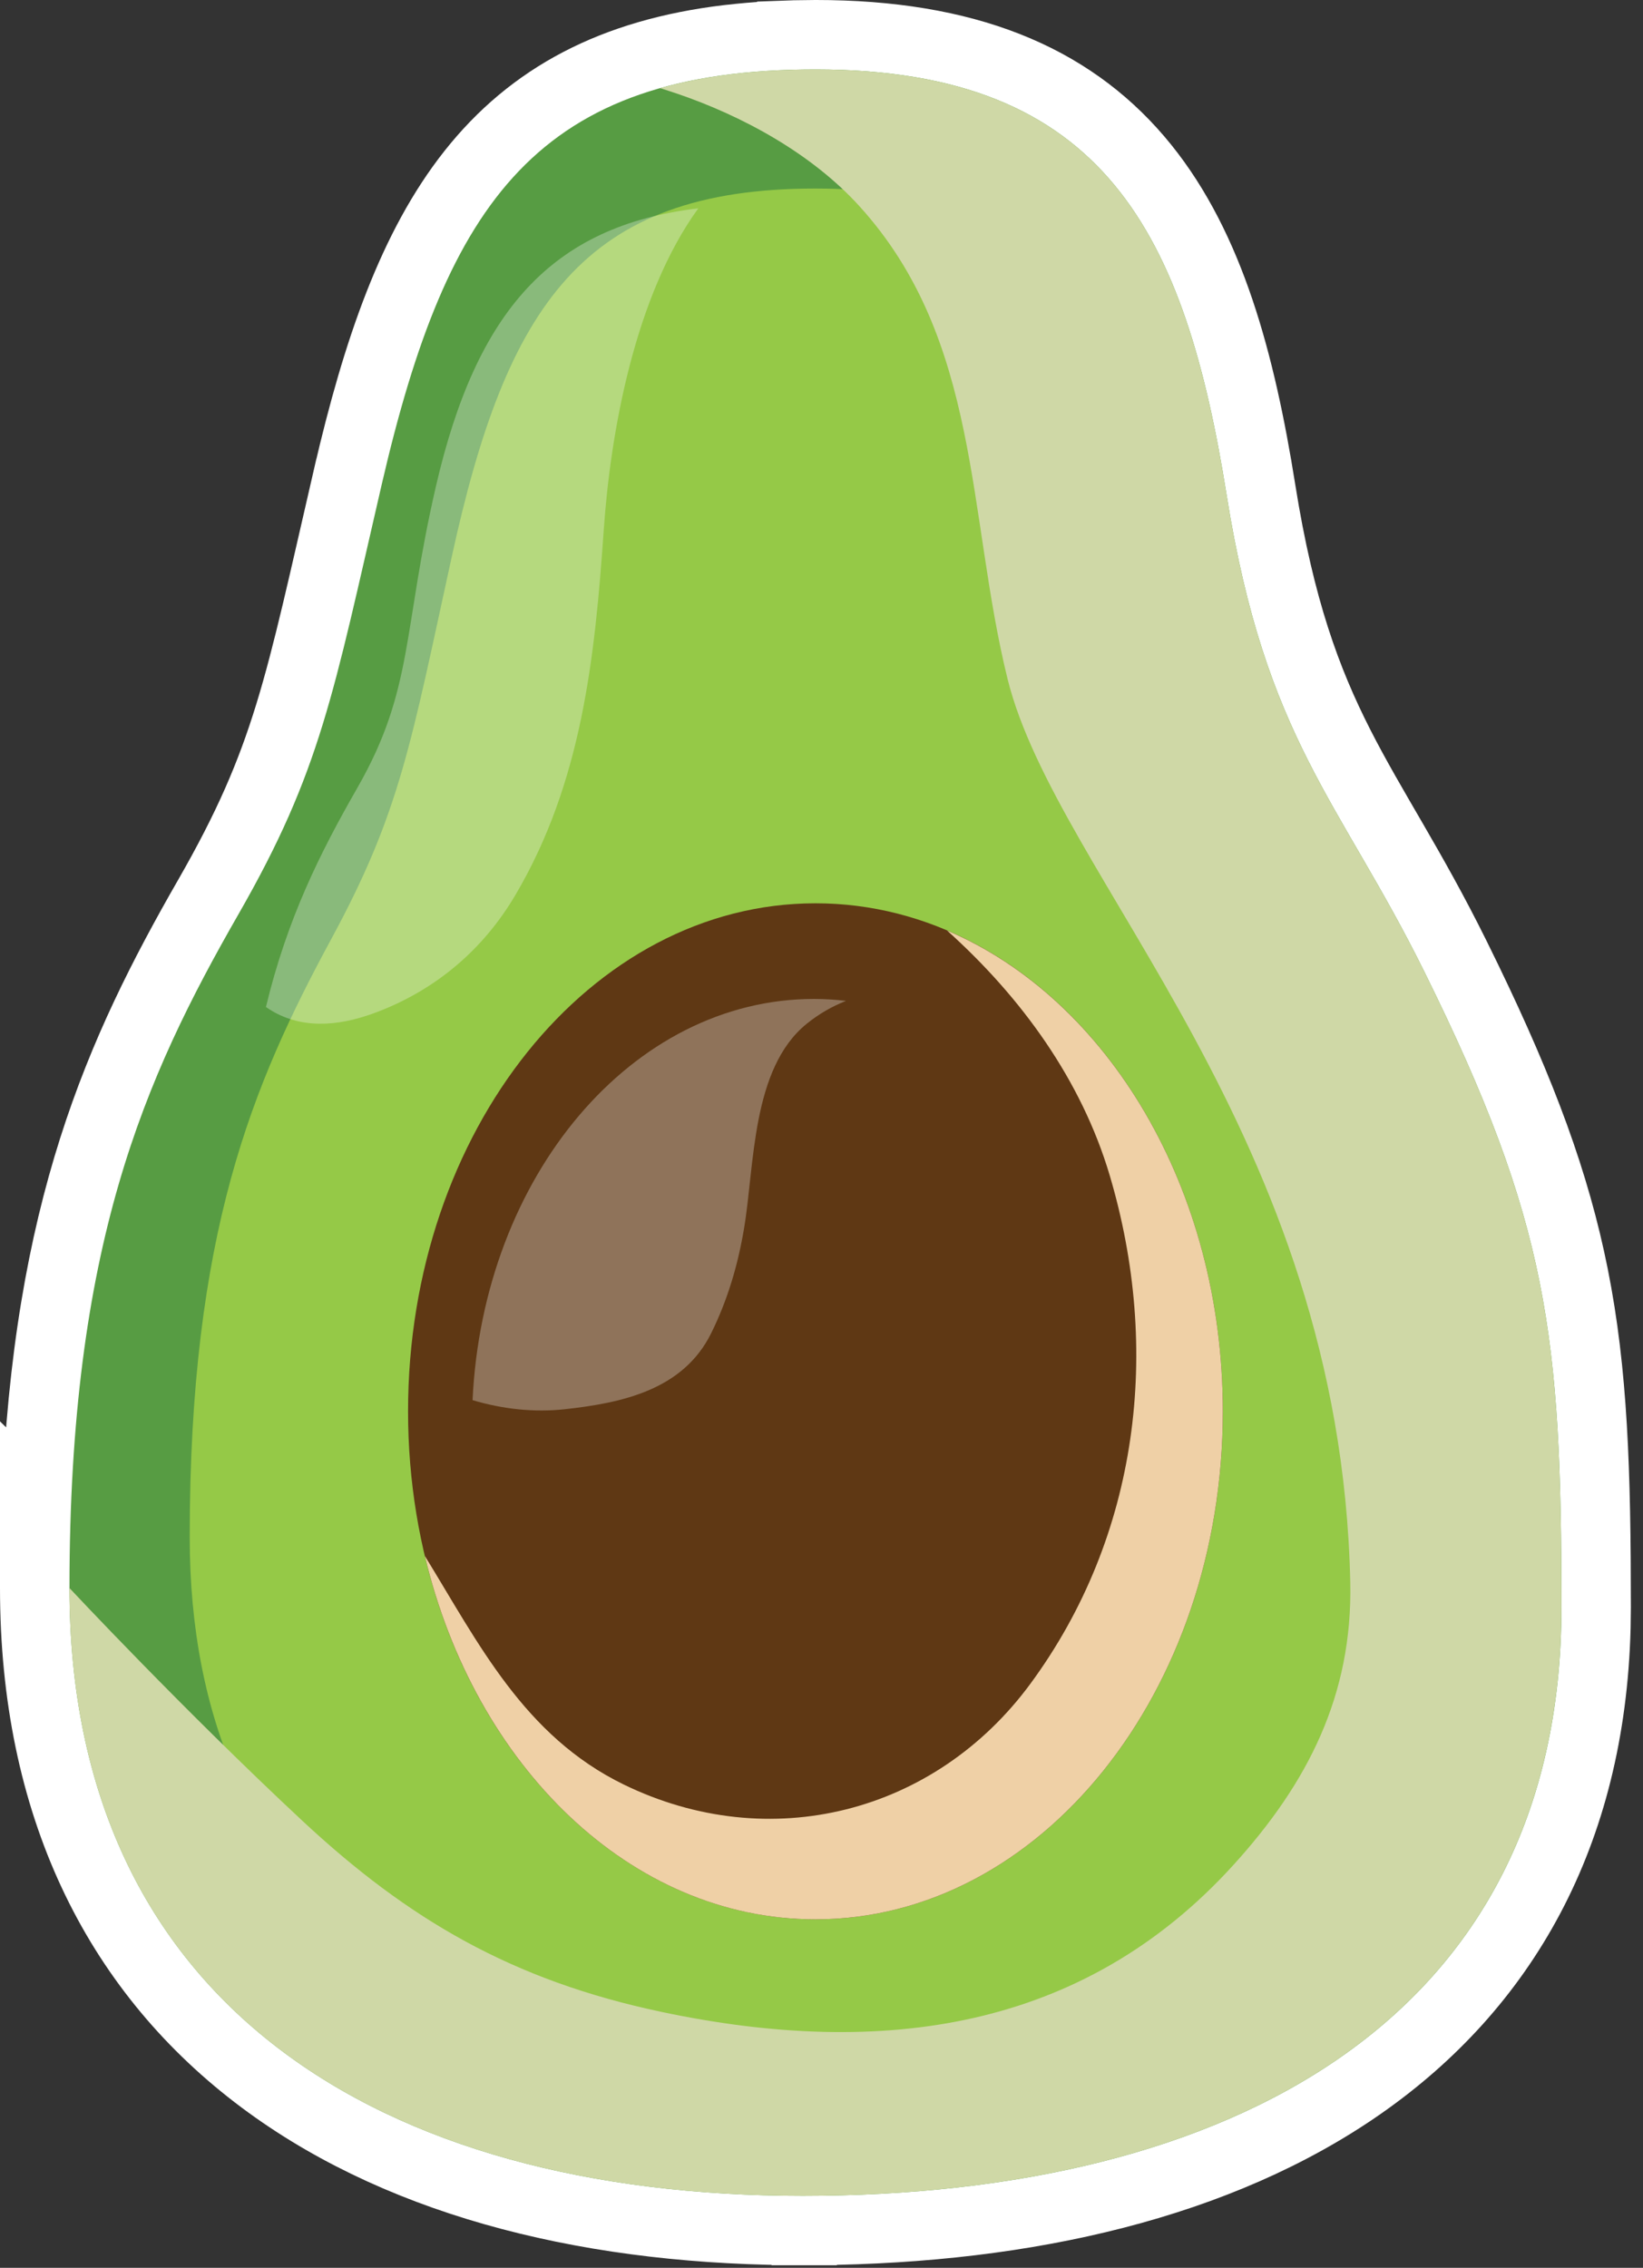
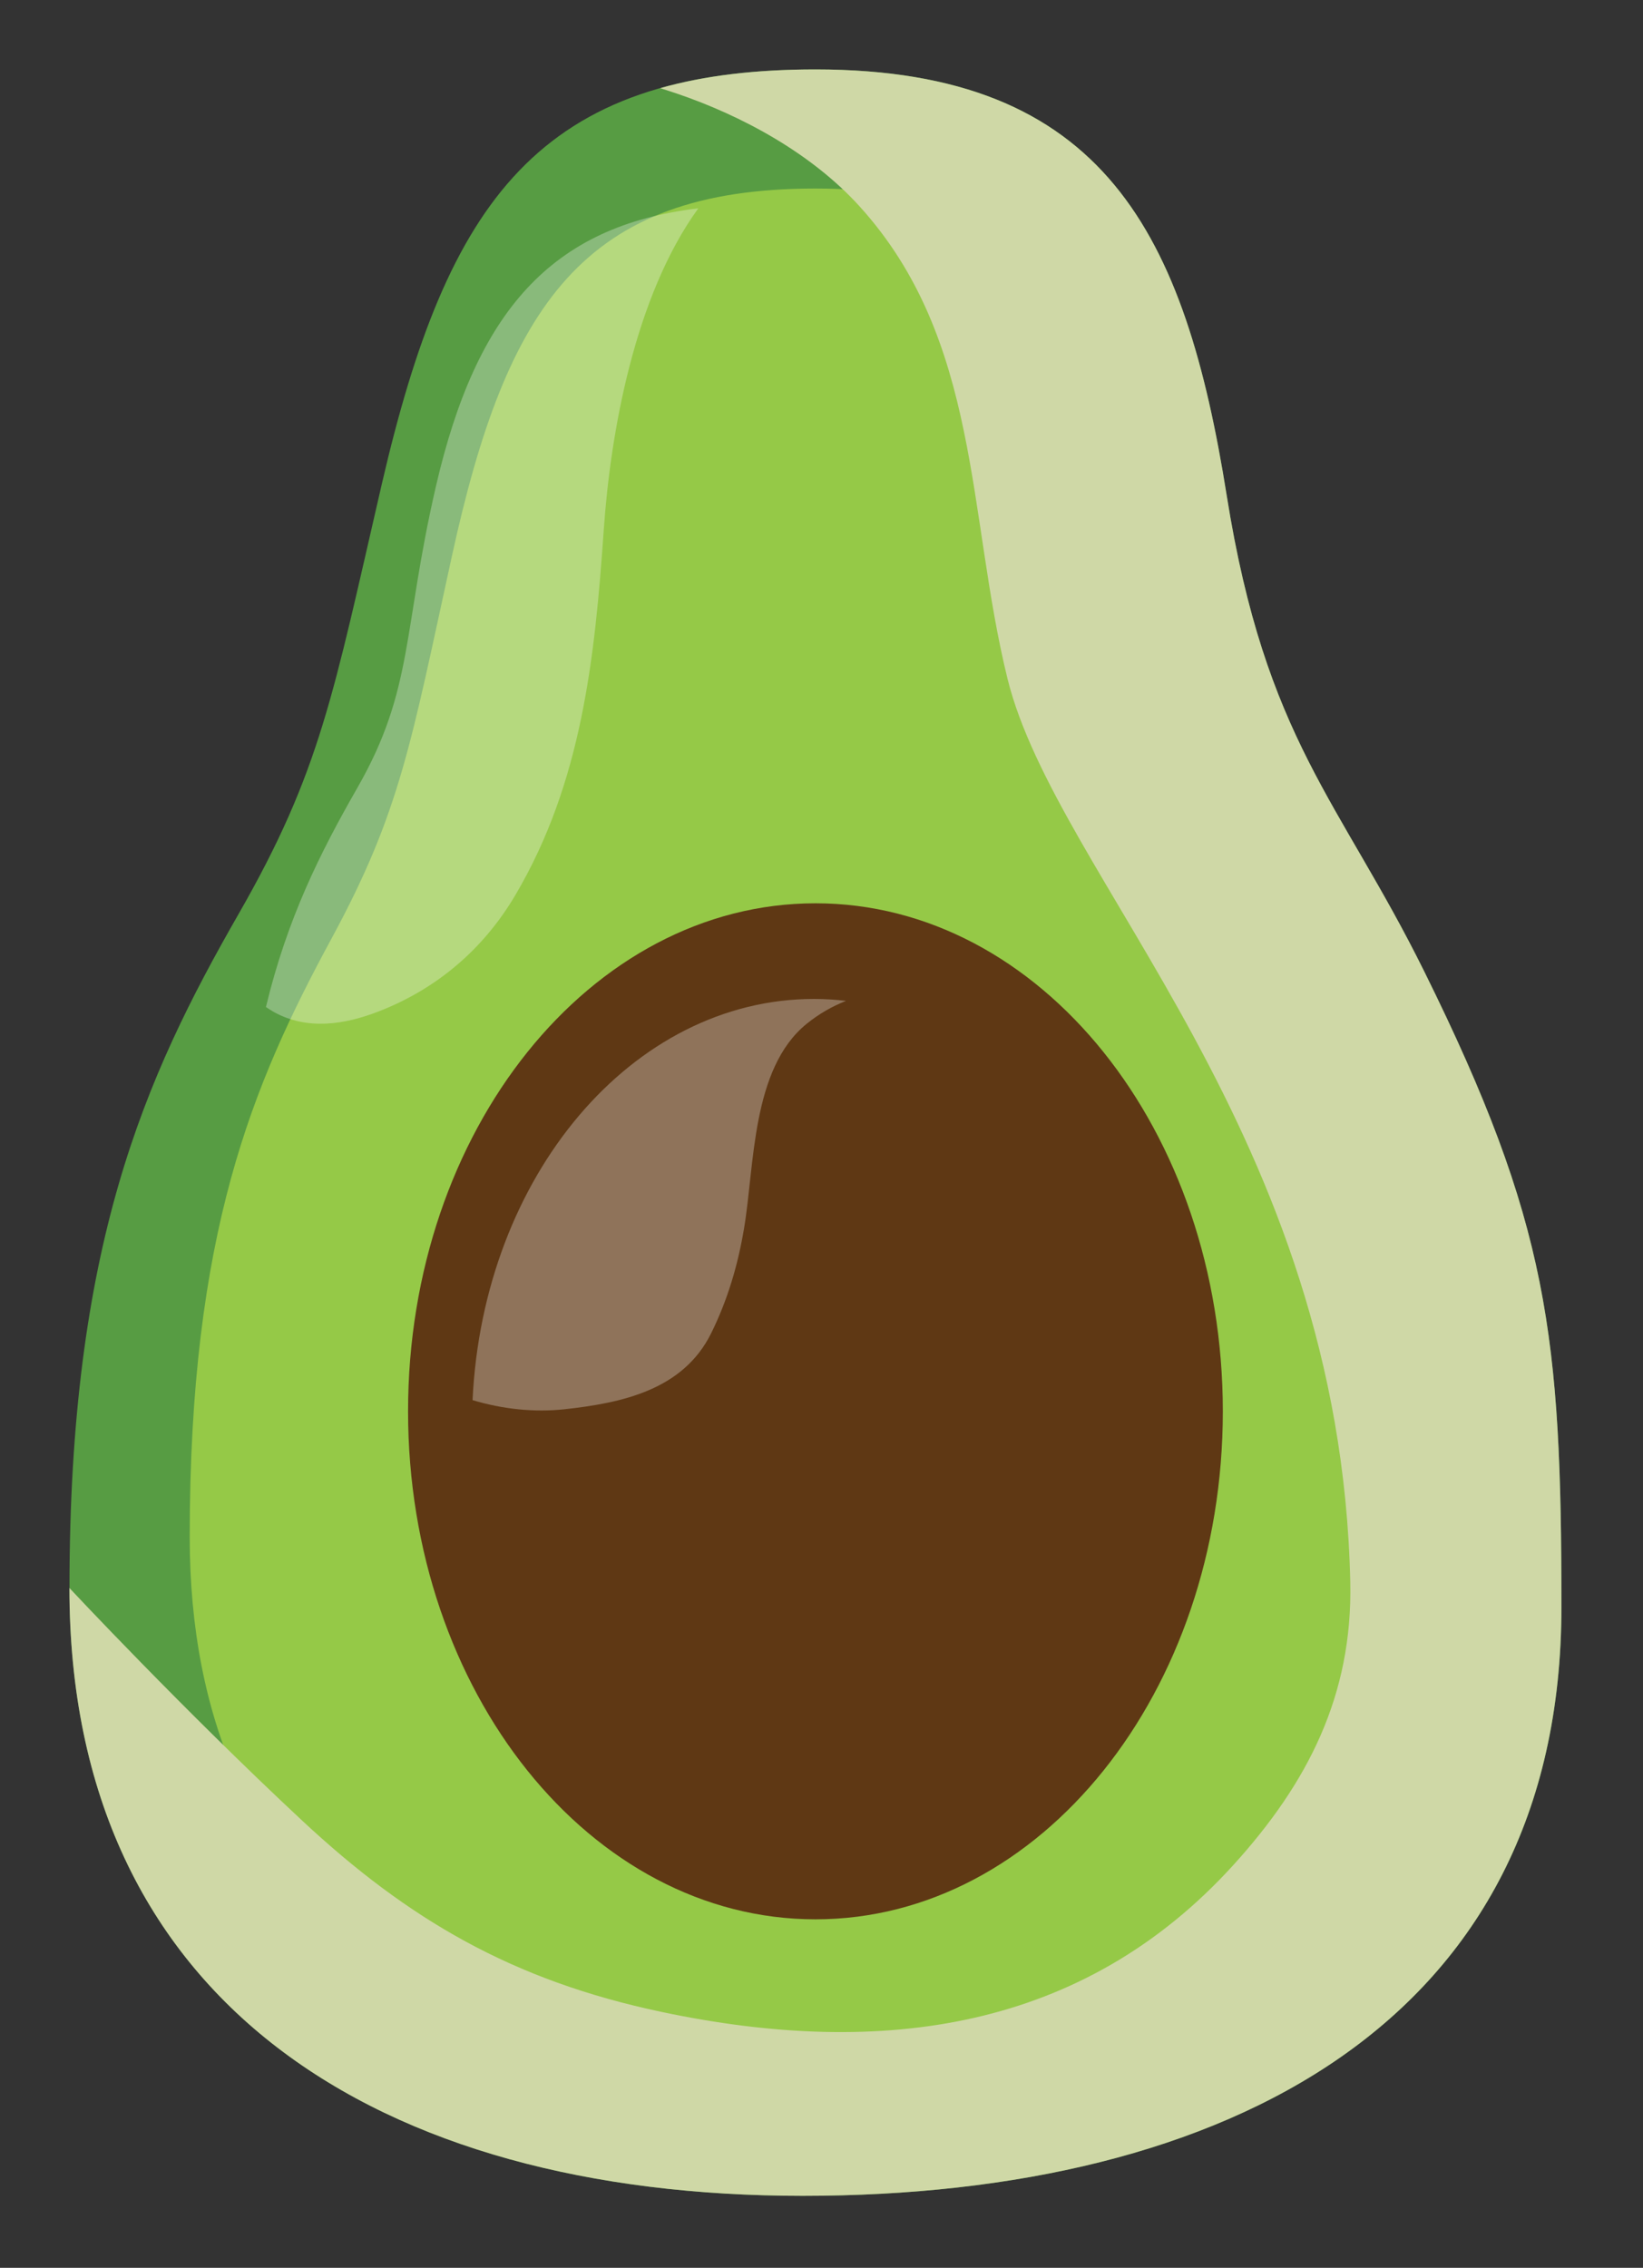
<svg xmlns="http://www.w3.org/2000/svg" width="71" height="98" viewBox="0 0 71 98" fill="none">
  <rect x="0" y="0" width="71" height="98" fill="#333333" stroke="none" />
-   <path d="M35.252 1.5L35.833 1.505H35.848C42.202 1.621 46.53 3.577 49.446 7.198C52.279 10.716 53.605 15.605 54.492 21.18C56.124 31.43 59.091 33.631 62.895 41.324L63.392 42.34C65.808 47.337 67.212 51.16 68.003 55.115C68.843 59.315 68.975 63.591 68.976 69.45L68.965 70.326C68.734 79.297 64.94 85.84 58.812 90.116C52.701 94.38 44.402 96.301 35.313 96.385L35.31 96.39H34.069L34.065 96.385C24.957 96.292 16.905 94.155 11.058 89.661C5.02 85.02 1.5 77.994 1.5 68.623V65.002L1.57 65.071C2.054 52.304 5.169 45.447 9.002 38.762H9.003C12.428 32.789 12.919 29.742 15.039 20.572L15.04 20.571C16.311 15.087 17.849 10.661 20.38 7.459C22.979 4.171 26.516 2.305 31.446 1.712L31.511 1.705C31.515 1.705 31.518 1.705 31.521 1.705C32.074 1.64 32.642 1.59 33.228 1.557L33.335 1.55L34.216 1.516V1.515C34.243 1.514 34.271 1.512 34.295 1.512L35.239 1.5H35.252Z" fill="white" stroke="white" stroke-width="3" />
  <path d="M61.551 41.989C57.898 34.602 54.69 31.965 53.011 21.415C51.22 10.164 47.775 3 35.239 3C23.253 3 19.329 8.705 16.501 20.91C14.391 30.037 13.859 33.309 10.304 39.508C6.237 46.602 3.002 53.83 3.002 68.623C3.002 86.532 16.364 94.89 34.69 94.89C53.011 94.89 67.476 87.359 67.476 69.45C67.475 57.739 66.936 52.872 61.551 41.989Z" fill="#579C43" />
  <path d="M57.311 42.767C54.245 36.208 51.554 33.866 50.147 24.499C48.645 14.508 45.754 8.147 35.239 8.147C25.186 8.147 21.891 13.212 19.524 24.05C17.75 32.154 17.305 35.059 14.323 40.564C10.911 46.864 8.198 53.28 8.198 66.416C8.198 82.319 19.407 89.74 34.776 89.74C50.147 89.74 62.28 83.052 62.28 67.149C62.279 56.754 61.826 52.431 57.311 42.767Z" fill="#95C947" />
  <path d="M52.843 60.988C52.843 73.112 44.961 82.941 35.239 82.941C25.516 82.941 17.634 73.112 17.634 60.988C17.634 48.864 25.517 39.035 35.239 39.035C44.961 39.034 52.843 48.864 52.843 60.988Z" fill="#5F3814" />
  <path opacity="0.3" d="M24.406 60.898C26.881 60.626 29.521 60.065 30.732 57.614C31.445 56.172 31.89 54.66 32.154 53.078C32.611 50.359 32.473 46.183 34.852 44.248C35.393 43.808 35.963 43.487 36.56 43.251C36.105 43.198 35.644 43.168 35.177 43.168C27.309 43.168 20.877 50.834 20.421 60.505C21.723 60.895 23.089 61.042 24.406 60.898Z" fill="white" />
-   <path d="M40.926 40.211C44.147 43.107 46.729 46.671 47.953 50.787C50.185 58.299 49.232 66.368 44.529 72.759C40.404 78.364 33.254 80.188 26.951 77.114C22.638 75.012 20.674 71 18.36 67.239C20.521 76.317 27.257 82.941 35.238 82.941C44.961 82.941 52.842 73.112 52.842 60.988C52.843 51.346 47.856 43.161 40.926 40.211Z" fill="#EFD0A6" />
  <g style="mix-blend-mode:multiply">
    <path d="M61.551 41.989C57.898 34.602 54.69 31.965 53.011 21.415C51.22 10.164 47.775 3 35.239 3C32.649 3 30.438 3.268 28.531 3.809C28.768 3.884 29 3.959 29.221 4.034C32.102 5.012 35.079 6.639 37.145 8.917C42.385 14.695 41.786 22.209 43.537 29.326C45.662 37.942 57.926 48.945 58.35 68.369C58.457 73.262 56.509 77.059 53.294 80.599C46.823 87.723 38.13 88.962 28.579 86.94C22.126 85.577 17.632 82.941 13.058 78.675C7.912 73.879 3 68.623 3 68.623C3 86.532 16.362 94.89 34.688 94.89C53.009 94.89 67.474 87.359 67.474 69.45C67.475 57.739 66.936 52.872 61.551 41.989Z" fill="#CFD8A6" />
  </g>
  <path opacity="0.3" d="M11.842 43.737C13.28 44.527 14.884 44.283 16.369 43.705C18.883 42.728 20.891 41.015 22.267 38.686C25.144 33.812 25.706 28.432 26.091 22.895C26.38 18.715 27.419 12.806 30.177 9.002C23.805 9.761 20.583 13.476 18.842 20.997C17.386 27.295 17.888 29.78 15.435 34.059C13.829 36.861 12.412 39.694 11.492 43.517C11.608 43.595 11.723 43.671 11.842 43.737Z" fill="white" />
</svg>